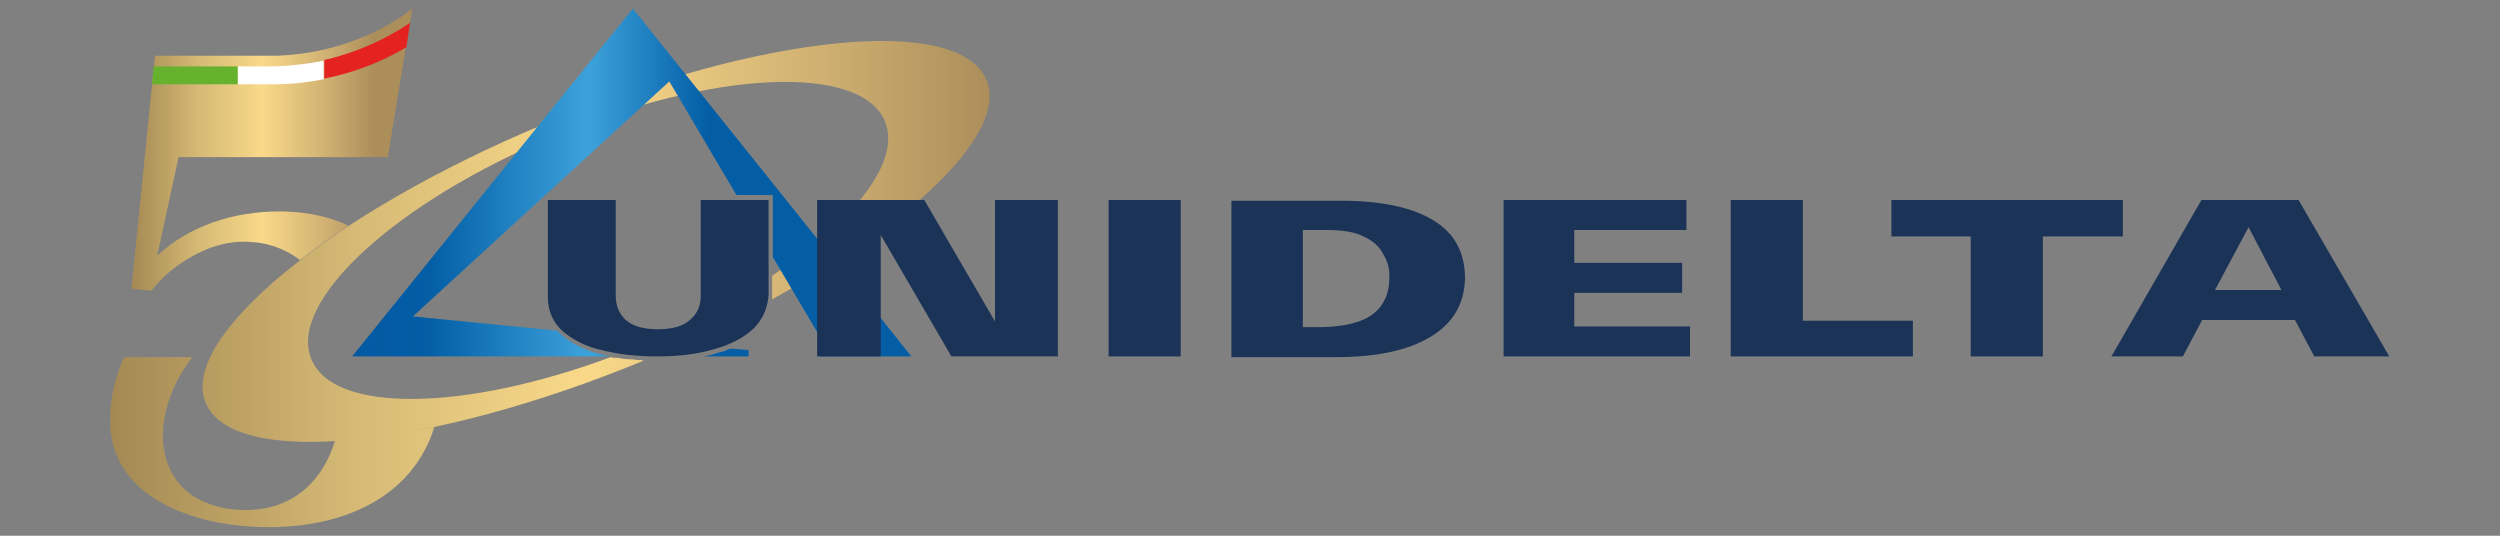
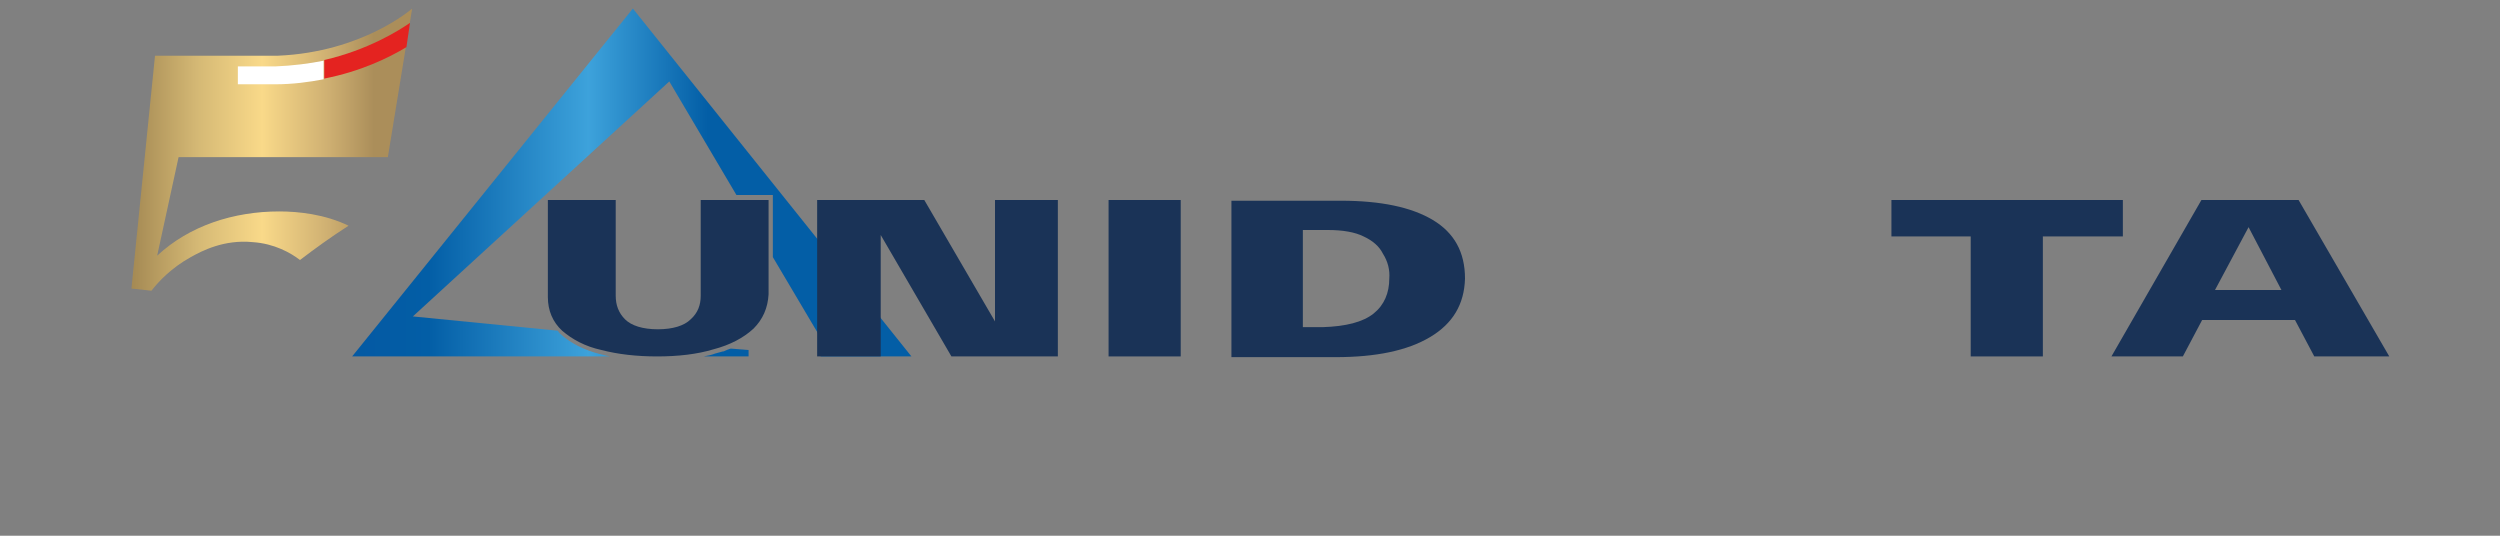
<svg xmlns="http://www.w3.org/2000/svg" version="1.1" id="Livello_1" x="0px" y="0px" viewBox="0 0 350 75" style="enable-background:new 0 0 350 75;" xml:space="preserve">
  <rect x="0" y="0" width="350" height="75" fill="#808080" stroke="none" />
  <style type="text/css"> .st0{fill:url(#SVGID_1_);} .st1{fill:url(#SVGID_00000102527429849581055690000015050584864421949117_);} .st2{fill:url(#SVGID_00000043441630904207420320000015526432492775695550_);} .st3{fill:#1A3357;} .st4{fill-rule:evenodd;clip-rule:evenodd;fill:#1A3357;} .st5{fill:#66B22E;} .st6{fill:#E42320;} .st7{fill:#FFFFFF;} </style>
  <linearGradient id="SVGID_1_" gradientUnits="userSpaceOnUse" x1="18.393" y1="20.983" x2="52.323" y2="20.983">
    <stop offset="0" style="stop-color:#A48953" />
    <stop offset="0.276" style="stop-color:#D5B975" />
    <stop offset="0.54" style="stop-color:#F9D989" />
    <stop offset="0.81" style="stop-color:#CFB072" />
    <stop offset="1" style="stop-color:#AB8E5A" />
  </linearGradient>
  <path class="st0" d="M26.7,36c-2.7,1.5-4.5,3.4-5.5,4.7l-2.8-0.3l3.3-32.6h17.2c11.9-0.5,18.8-6.6,18.8-6.6L54.3,22H25L22,35.8 c4.5-4.2,10.7-6.2,17.1-6.2c2.7,0,6.4,0.4,9.7,2c-2.5,1.6-4.7,3.2-6.8,4.8c-1.3-1-3.6-2.3-6.6-2.5C31.4,33.5,28.3,35.1,26.7,36z" />
  <linearGradient id="SVGID_00000031905208116542504090000001644091480655716261_" gradientUnits="userSpaceOnUse" x1="15.5" y1="39.743" x2="138.54" y2="39.743">
    <stop offset="0" style="stop-color:#A48953" />
    <stop offset="0.276" style="stop-color:#D5B975" />
    <stop offset="0.54" style="stop-color:#F9D989" />
    <stop offset="0.81" style="stop-color:#CFB072" />
    <stop offset="1" style="stop-color:#AB8E5A" />
  </linearGradient>
-   <path style="fill:url(#SVGID_00000031905208116542504090000001644091480655716261_);" d="M108.1,41.9c0-0.2,0-0.4,0-0.6v-2.7 c11.5-7.7,18.1-16,15.8-21.6c-3.3-8.1-24-7.2-46.2,2c-22.2,9.2-37.5,23.2-34.1,31.3c3.1,7.6,21.4,7.3,41.9-0.3 c0.3,0.1,0.6,0.1,0.9,0.1c0.2,0,0.5,0.1,0.7,0.1c0.4,0.1,0.8,0.1,1.3,0.1c0.3,0,0.6,0.1,0.9,0.1c0.3,0,0.6,0,0.8,0.1c0,0,0,0,0,0 C60,62.9,32.6,65.6,28.8,56.4C25,47.3,46.4,29.7,76.6,17.2c30.2-12.5,57.7-15.2,61.5-6C141.1,18.4,128.4,30.8,108.1,41.9z M60.8,59.8c-2.9,9.3-11.9,14-23.2,14c-10.9,0-21.3-4.4-22.1-13.5c-0.5-5.8,1.9-10.3,1.9-10.3h9.5c-6.2,8.2-5.3,17.8,2.3,20.5 c1.8,0.7,3.6,0.9,5.2,0.9c6.9,0,10.9-4.4,12.5-9.7C51.1,61.5,55.8,60.8,60.8,59.8z" />
  <linearGradient id="SVGID_00000048501095449911802120000005820856526109834920_" gradientUnits="userSpaceOnUse" x1="49.282" y1="25.572" x2="116.84" y2="25.572">
    <stop offset="0" style="stop-color:#0459A3" />
    <stop offset="0.159" style="stop-color:#035EA6" />
    <stop offset="0.49" style="stop-color:#3DA2DB" />
    <stop offset="0.737" style="stop-color:#035EA6" />
    <stop offset="1" style="stop-color:#035EA6" />
  </linearGradient>
  <path style="fill:url(#SVGID_00000048501095449911802120000005820856526109834920_);" d="M102.3,48.8l2.5,0.2v0.9h-6.3 c0.6-0.1,1.1-0.2,1.6-0.4c0.4-0.1,0.7-0.2,1.1-0.3c0,0,0.1,0,0.1,0C101.7,49,102,48.9,102.3,48.8z M114.9,49.9h12.7L88.6,1.2 L49.3,49.9h36.1c-0.5-0.1-0.9-0.2-1.3-0.3c-2.4-0.6-4.3-1.6-5.7-2.9c-0.1-0.1-0.2-0.2-0.3-0.4l-20.3-2l35.9-32.9l9.4,15.9h5.1V36 l7.7,13h-1V49.9z" />
  <g>
    <path class="st3" d="M84.2,49c2.3,0.6,4.9,0.9,7.8,0.9H92l0,0c2.9,0,5.6-0.3,7.9-1c2.3-0.6,4.2-1.6,5.6-2.9c1.3-1.3,2-2.9,2.1-4.8 V28h-9.5v13.4c0,1.3-0.4,2.4-1.4,3.3c-0.9,0.9-2.5,1.4-4.6,1.4c-2.1,0-3.7-0.5-4.6-1.4c-0.9-0.9-1.3-2-1.3-3.3V28h-9.5v13.6 c0,1.9,0.7,3.5,2,4.7C80.1,47.5,81.9,48.5,84.2,49z" />
    <polygon class="st3" points="148.1,49.9 148.1,28 139.3,28 139.3,45 129.4,28 114.4,28 114.4,49.9 123.3,49.9 123.3,32.9 133.2,49.9 148.1,49.9 " />
    <polygon class="st3" points="165.3,49.9 165.3,28 155.2,28 155.2,49.9 165.3,49.9 " />
    <path class="st4" d="M205.1,39c0-3.7-1.5-6.4-4.5-8.2c-3-1.8-7.3-2.7-12.9-2.7h-15.3v21.9H187c5.6,0,10-0.9,13.2-2.8 C203.4,45.3,205,42.6,205.1,39L205.1,39z M194.5,39c0,2-0.7,3.7-2.2,4.9c-1.5,1.2-3.9,1.8-7.1,1.9h-2.8V32.2h3.5 c2.1,0,3.8,0.3,5,0.9c1.3,0.6,2.2,1.4,2.7,2.4C194.3,36.6,194.6,37.8,194.5,39L194.5,39z" />
-     <polygon class="st3" points="236.6,49.9 236.6,45.7 220.4,45.7 220.4,41 235.5,41 235.5,36.8 220.4,36.8 220.4,32.2 236.1,32.2 236.1,28 210.5,28 210.5,49.9 236.6,49.9 " />
-     <polygon class="st3" points="267.8,49.9 267.8,44.9 252.4,44.9 252.4,28 242.3,28 242.3,49.9 267.8,49.9 " />
    <polygon class="st3" points="297.2,33.1 297.2,28 264.8,28 264.8,33.1 275.9,33.1 275.9,49.9 286,49.9 286,33.1 297.2,33.1 " />
    <path class="st4" d="M334.5,49.9L321.8,28h-13.6l-12.6,21.9h10l2.7-5.1h13l2.7,5.1H334.5L334.5,49.9z M319.4,40.6h-9.3l4.7-8.8 L319.4,40.6L319.4,40.6z" />
  </g>
-   <polygon class="st5" points="21.5,9.3 21.3,11.8 33.3,11.8 33.3,9.3 " />
  <path class="st6" d="M57.4,3.2c-1.6,1.1-5.9,3.8-12,5.2V11c5.1-1,9-2.9,11.5-4.4L57.4,3.2z" />
  <path class="st7" d="M38.5,9.3h-5.2v2.5l5.2,0c2.5,0,4.7-0.3,6.8-0.7V8.5C43.3,8.9,41,9.2,38.5,9.3z" />
</svg>